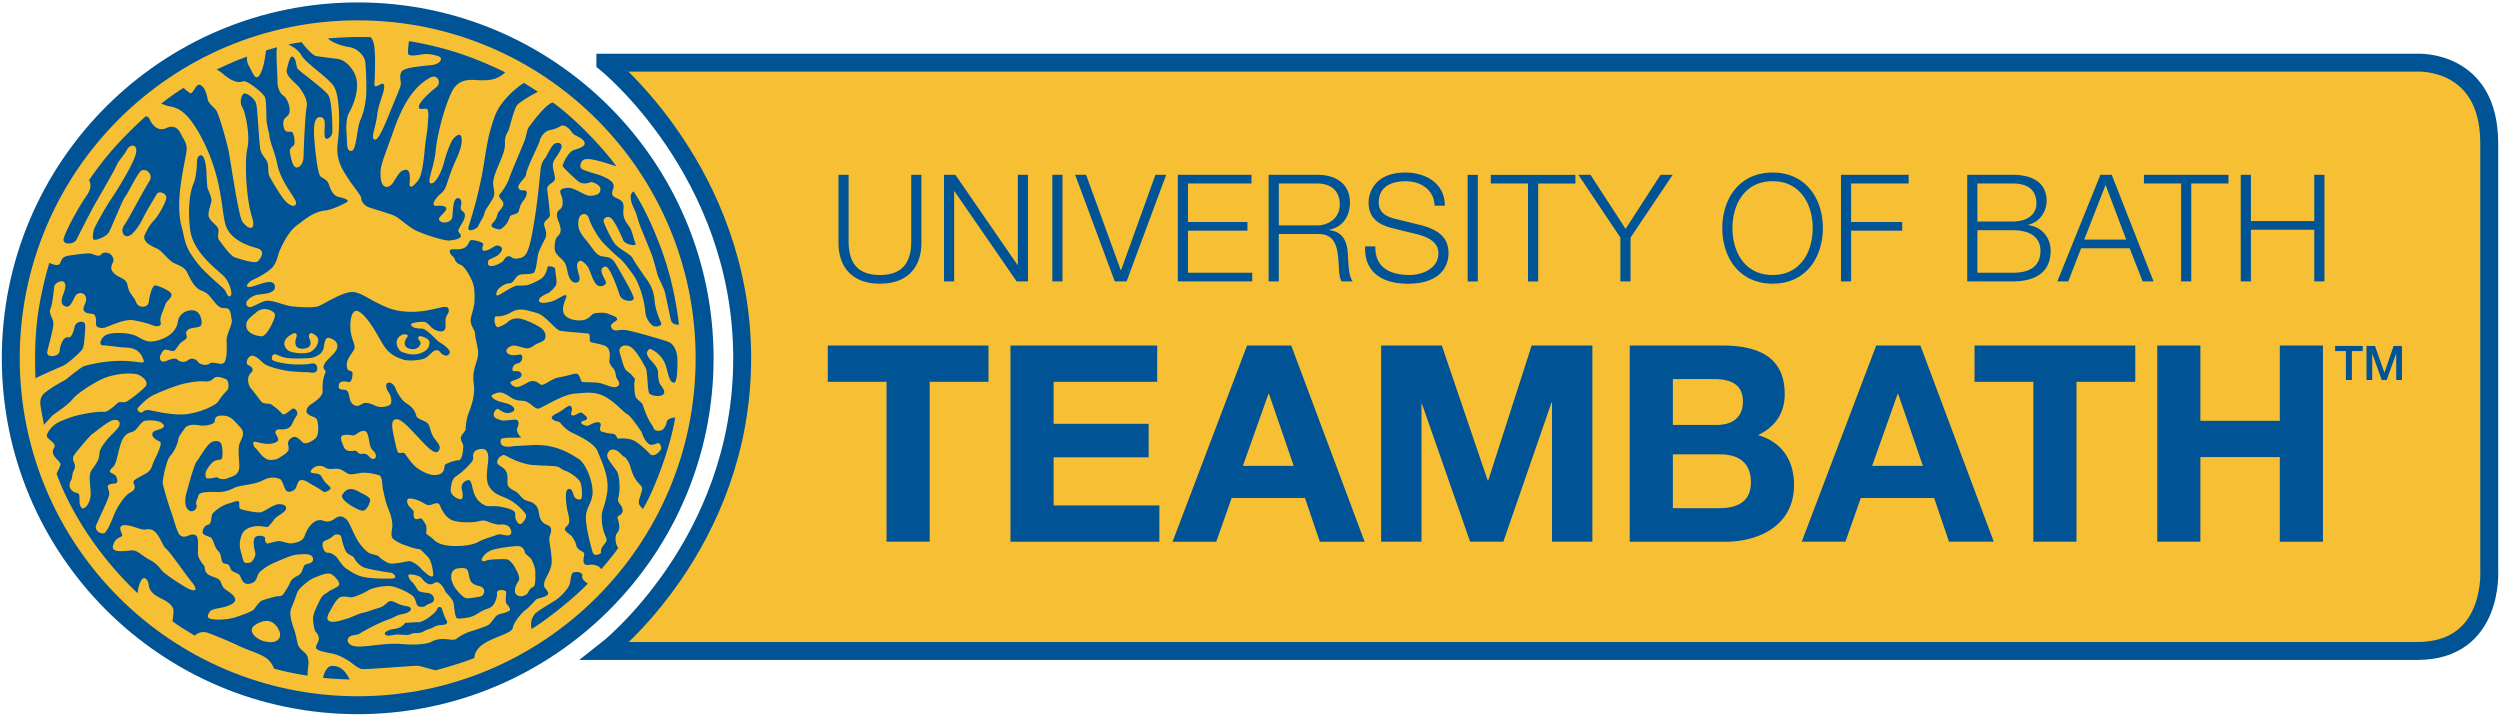
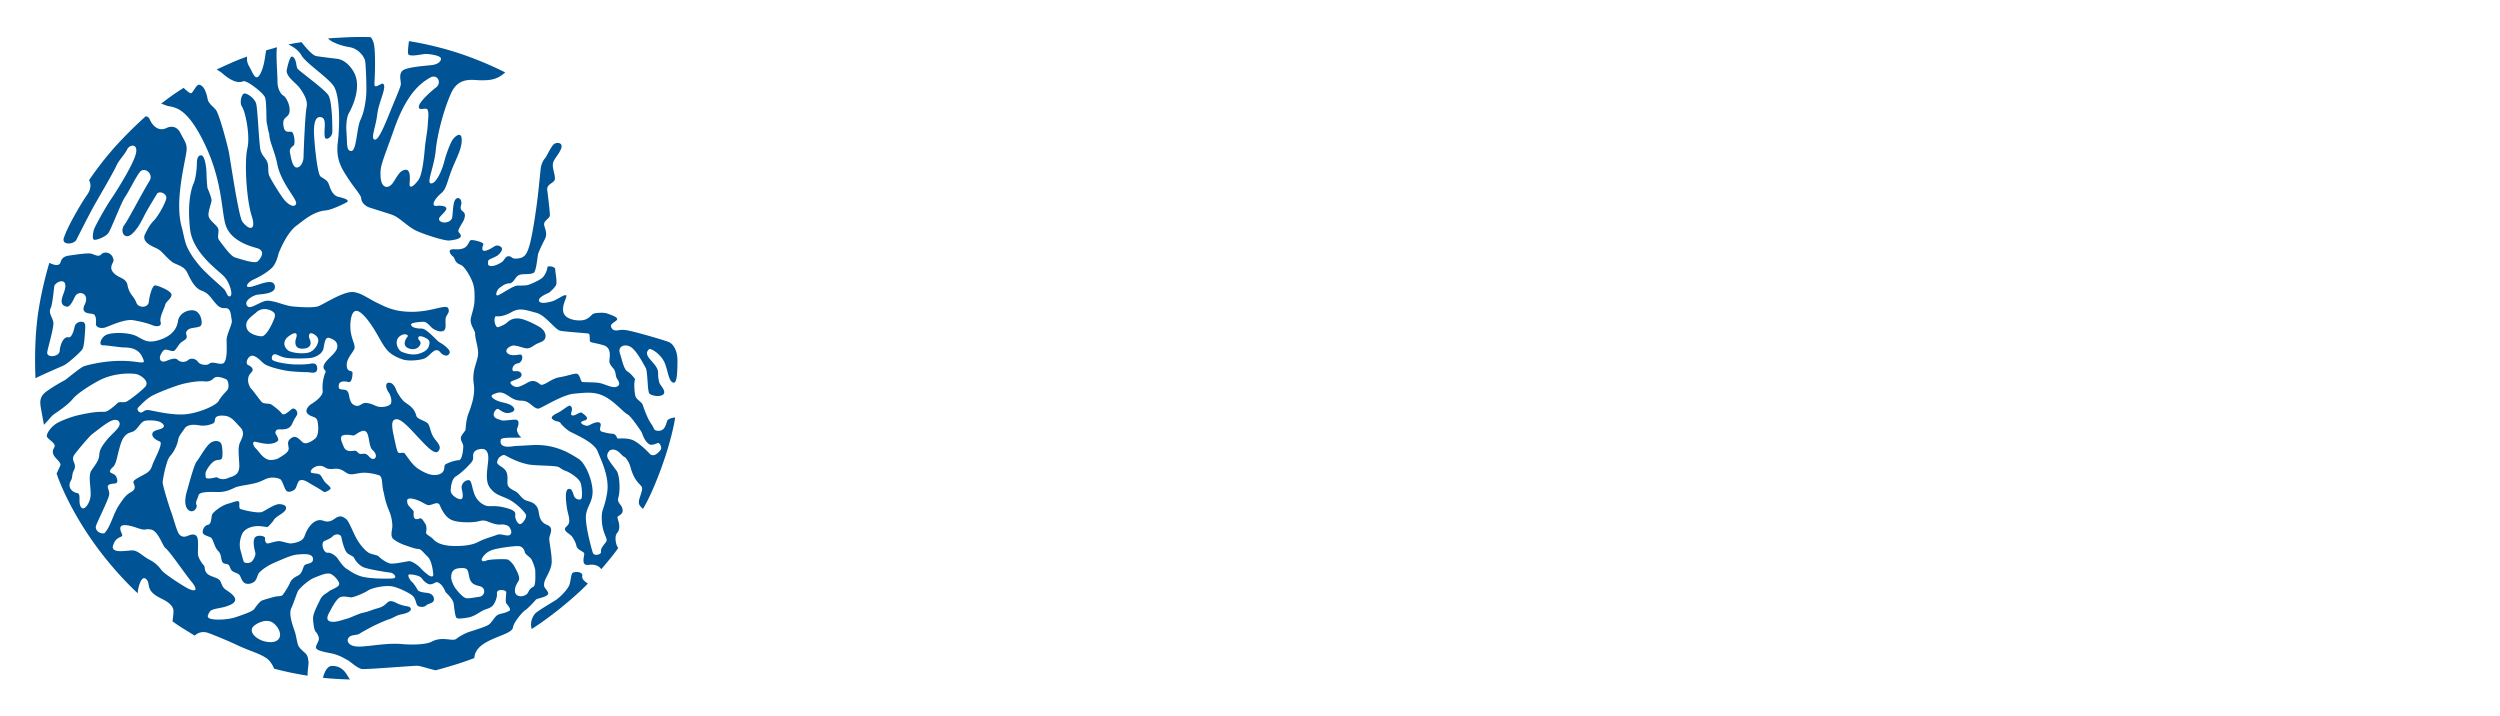
<svg xmlns="http://www.w3.org/2000/svg" width="333.5" height="95.5" viewBox="0 0 667 191">
  <g fill="none" fill-rule="evenodd">
-     <path d="M187.99 95.594c0 51.117-41.44 92.556-92.557 92.556-51.118 0-92.56-41.44-92.56-92.556 0-51.12 41.442-92.558 92.56-92.558s92.557 41.437 92.557 92.558" fill="#F7BF34" />
-     <path d="M187.99 95.594c0 51.117-41.44 92.556-92.557 92.556-51.118 0-92.56-41.44-92.56-92.556 0-51.12 41.442-92.558 92.56-92.558s92.557 41.437 92.557 92.558z" stroke="#005394" stroke-width="4.781" />
-     <path d="M161.514 16.72h483.454s19.156-1.024 19.156 21.507v113.86s1.463 21.59-19.156 21.59H161.514s36.5-28.352 36.5-78.083c0-49.73-36.5-78.874-36.5-78.874" fill="#F7BF34" />
-     <path d="M161.514 16.72h483.454s19.156-1.024 19.156 21.507v113.86s1.463 21.59-19.156 21.59H161.514s36.5-28.352 36.5-78.083c0-49.73-36.5-78.874-36.5-78.874z" stroke="#005394" stroke-width="4.781" />
-     <path d="M223.697 46.634h2.71v17.61c-.038 6.613 3.11 9.123 8.334 9.123 5.27 0 8.42-2.51 8.38-9.124v-17.61h2.71V64.84c0 5.86-3.15 10.84-11.08 10.84-7.89 0-11.04-4.98-11.04-10.838V46.635m28.15 0h3.03l16.585 24.063h.08V46.634h2.714V75.08h-3.03l-16.59-24.064h-.08V75.08h-2.71V46.634m28.9 0h2.71V75.08h-2.71V46.634zm6.1 0h2.91l9.25 25.458h.08l9.17-25.458h2.87L300.57 75.08h-3.15l-10.57-28.446m27.387 0h19.657v2.31H316.95v10.28h15.867v2.31H316.95V72.77h17.144v2.31h-19.857V46.634m26.95 13.506h10.128c3.31 0 6.14-2.072 6.14-5.538 0-3.467-2.072-5.658-6.14-5.658h-10.127V60.14zm-2.71-13.506h13.038c4.705 0 8.652 2.27 8.652 7.41 0 3.586-1.874 6.534-5.542 7.25v.08c3.708.48 4.784 3.03 4.984 6.415.12 1.95.12 5.85 1.31 7.29h-2.99c-.68-1.12-.68-3.23-.76-4.43-.24-3.99-.56-8.41-5.7-8.21h-10.29v12.63h-2.71V46.63zm28.465 19.083c-.12 5.857 4.107 7.65 9.29 7.65 2.99 0 7.537-1.634 7.537-5.777 0-3.227-3.23-4.502-5.87-5.14l-6.34-1.553c-3.35-.837-6.42-2.43-6.42-6.853 0-2.79 1.79-8.008 9.81-8.008 5.62 0 10.56 3.028 10.52 8.845h-2.71c-.16-4.34-3.75-6.53-7.78-6.53-3.707 0-7.136 1.44-7.136 5.66 0 2.67 1.994 3.79 4.306 4.35l6.94 1.715c4.026 1.076 7.375 2.83 7.375 7.49 0 1.953-.796 8.13-10.883 8.13-6.74 0-11.683-3.03-11.364-9.96h2.712m24.64-19.086h2.71v28.44h-2.71V46.64zm6.18 0h22.564v2.31h-9.93v26.13h-2.71V48.95h-9.93v-2.31m34.57 16.733l-11.2-16.733h3.23l9.37 14.42 9.33-14.422h3.23l-11.24 16.733v11.71h-2.715V63.37m40.626 10c7.494 0 10.684-6.295 10.684-12.51 0-6.216-3.19-12.51-10.69-12.51-7.534 0-10.724 6.294-10.724 12.51 0 6.215 3.19 12.51 10.72 12.51zm0-27.33c8.93 0 13.395 7.05 13.395 14.82 0 7.77-4.46 14.82-13.39 14.82-8.97 0-13.437-7.05-13.437-14.82 0-7.77 4.465-14.82 13.436-14.82zm18.22.597h18.06v2.31h-15.35v10.28h13.635v2.31h-13.63V75.08h-2.71V46.634m36.4 26.136h9.33c4.026.04 7.494-1.316 7.494-5.858 0-3.625-2.753-5.498-7.497-5.498h-9.33V72.77zm0-13.666h9.33c4.345 0 6.42-2.152 6.42-4.82 0-3.547-2.195-5.34-6.42-5.34h-9.33v10.16zm-2.71-12.47h12.04c4.783 0 9.13 1.673 9.13 6.972 0 2.988-1.994 5.737-4.944 6.374v.08c3.67.478 6.02 3.227 6.02 6.932 0 2.71-.954 8.088-10.204 8.088h-12.04V46.634zm31.215 17.29h11.203l-5.508-14.58-5.7 14.58zm4.306-17.29h3.03l11.16 28.446h-2.91l-3.47-8.845h-12.95l-3.43 8.845h-2.91l11.485-28.446zm11.608 0h22.567v2.31h-9.93V75.08h-2.71V48.944H572v-2.31m25.834 0h2.71v12.35h16.907v-12.35h2.71V75.08h-2.71V61.295h-16.91V75.08h-2.71V46.634m-361.29 55.23h-15.69v-9.677h42.88v9.676h-15.69v42.662h-11.51v-42.662m33.07-9.676h39.143v9.676H281.1v11.215h25.364v8.943H281.1v12.83h28.222v9.68h-39.73V92.19m62.013 32.107h13.562l-6.598-19.206h-.15l-6.82 19.21zm1.1-32.107h11.802l19.572 52.337h-11.95l-3.96-11.655H328.6l-4.105 11.656H312.84l19.865-52.338zm35.77 0h16.2l12.243 35.99h.146l11.582-35.993h16.2v52.338H414.07v-37.092h-.146l-12.828 37.092h-8.87L379.4 107.8h-.147v36.725H368.48V92.187m77.843 43.395h12.316c4.54 0 8.5-1.466 8.5-6.89 0-5.35-3.37-7.477-8.29-7.477h-12.53v14.367zm0-22.21h11.656c4.03 0 7.03-1.833 7.03-6.232 0-4.984-3.81-6.01-7.92-6.01h-10.77v12.24zm-11.51-21.185h24.63c9.97 0 16.715 3.225 16.715 12.974 0 5.14-2.566 8.73-7.11 10.93 6.377 1.83 9.602 6.75 9.602 13.27 0 10.63-9.016 15.18-18.472 15.18h-25.364V92.19zm64.655 32.107h13.56l-6.597-19.206h-.14l-6.81 19.206zm1.1-32.107h11.8l19.572 52.338h-11.948l-3.958-11.655h-19.572l-4.106 11.655h-11.654l19.865-52.338zm41.93 9.676H526.81v-9.676h42.882v9.676h-15.686v42.662h-11.51v-42.662m33.06-9.676h11.507v20.084h21.185V92.19h11.51v52.338h-11.51V121.95h-21.185v22.576h-11.508v-52.34m47.45.106h7.365v1.376h-2.89v7.72h-1.594v-7.72h-2.88v-1.376m8.4 0h2.243l2.51 7.123h.02l2.44-7.123h2.213v9.097h-1.516v-7.02h-.025l-2.524 7.02h-1.31l-2.52-7.02h-.028v7.02h-1.52v-9.1m-518.72 73.45c1.386-.56 3.7-2.4 3.976-3.23.28-.83 1.114-.648 1.3 0 .183.643.737 2.3 1.106 2.86.374.55.374.92-.18 1.192-.558.27-1.968.07-2.896.62-.92.554-2.08.745-2.82 1.206-.743.46-1.296.502-2.224.502-.924 0-1.555.41-2.016.5-.463.093-2.084-.1-2.826-.1-.75 0-1.88.3-2.53.3-.65 0-1.25-.54-.607-1.002.648-.46 1.283-.654 2.025-.75.74-.086 1.757-.363 2.316-.822.553-.46.83-.834.83-.834s1.85-.09 2.778-.18c.924-.094.37.28 1.76-.278M96 131.32c.82.468 2.653 1.228 2.745 1.962.092.736-.892 2.98-2 2.98-1.11 0-6.248-2.843-5.423-4.246 1.407-2.386 3.313-1.482 4.678-.697m80.976-63.31c3.304 9.37 4.152 18.62 4.152 18.62-.904.05-1.867-.2-2.145-1.3-.34-1.37-1.353-6.72-1.718-7.81-.37-1.1-1.594-3.348-1.864-4.33-.27-1.006-.99-3.728-1.36-4.82-.36-1.097-2.68-6.576-3.23-8.03-.55-1.46-1.03-3.3-1.26-3.83-.35-.81-2.37-4.41-.52-5.43 0 0 3.84 5.24 7.96 16.92zm-20.897-33.2c5.47 5.45 8.37 9.54 8.37 9.54-2.69-.8-6.89-2.32-8.55-1.81-.75.23-1.42 1.62-.87 2.35.55.727 4.9 1.67 5.96 2.224.91.474 2.91 1.26 2.73 2.72-.1.766-.95 1.962.15 2.692 1.1.726 2.74.75 2.48 3.113-.26 2.36.402 3.25 1.462 4.697.92 1.258 1.19 3.387 1.74 4.57.45.966-2.77.334-3.23-.74-.55-1.28-2.22-5.02-3.23-5.932-.868-.783-2.223-.09-2.038.82.18.915 2.07 4.8 3.023 6.02 1.126 1.444 4.12 2.578 4.852 4.04.73 1.46 2.18 3.29 2.73 4.2.55.913 2.706 2.97 2.98 6.8.185 2.55 1.37 5.14 1.74 6.054.365.91-1.69 1.24-2.36.62-1.1-1.02-1.79-2.197-1.88-3.837-.11-1.97-1.28-6.87-3.08-9.448-2.107-3.01-3.15-4.14-4.068-4.87-.916-.73-3.705-3.317-4.633-4.504-1.06-1.357-2.68-4.026-3.23-5.85-.55-1.826-2.446-1.37-2.733.246-.272 1.55-.274 2.9 1.74 5.273 2.02 2.37 2.72 4.192 4.37 4.56 1.65.36 2.563 0 3.85 2.19 1.28 2.19 4.516 7.663 4.7 8.94.18 1.277-3.22.966-3.727-.74-.44-1.495-1.85-5.145-2.4-6.056-.55-.91-.97-2.05-2.07-1.32-1.1.73.414 2.855.744 3.706.413 1.07-1.65 1.84-2.567.74-.92-1.09-1.51-3.34-2.07-4.36-.5-.905-1.72-2.114-2.33-1.823-1.23.59-.44 2.675-.07 4.134.362 1.458-.82 2.116-1.856 1.34-1.466-1.093-1.193-3.83-2.11-5.105-.915-1.28-2.382-2.01-2.565-3.286-.187-1.28.06-3.03.73-3.65 1.28-1.186.73-2.28.55-3.1-.164-.734-.656-1.414-.72-2.43-.093-1.46.9-1.49 1.267-2.22.37-.73.28-1.98.06-2.723-.247-.824-1.05-1.943.415-2.307 1.47-.364 2.064-.12 2.98.247.92.366 3.15 1.685 3.883 1.685.73 0 3.385.06 2.93-2.134-.13-.646-2.014-1.788-2.75-1.42-.73.364-2.165.44-2.99-.188-1.073-.827-4.065-3.737-4.25-4.1-.182-.367 1.374-3.74 2.84-4.287 1.468-.55 3.474-.945 2.92-2.223-.55-1.28-2.696-1.57-3.25-2.48-.546-.91-2.07-2.425-3.17-1.695s-2.362.925-3.095 1.11c-.732.182-2.02 1.276-2.382 2.733-.37 1.46-3.52 7.232-3.666 9.12-.06.75-2.384 2.55-2.017 3.465.365.91 1.1.545 1.83.73.73.18.37 1.64-.55 2.73-.916 1.096-1.02 2.407-1.28 2.92-.444.868-2.066.566-2.333 1.44-.525 1.7-1.442 2.607-2.595 3.296-1.468-.18-2.99-.74-1.856-1.818 1.246-1.187.935-2.22 1.62-3.04.62-.74 1.31-1.52 1.126-2.25-.18-.73-1.65-1.64-.913-2.37.732-.73 2.015-2.736 2.566-4.38.545-1.64 3.48-8.39 4.03-9.85.55-1.457.55-2.92 1.285-3.83.693-.863 3.97-5.556 6.19-6.37 0 0 3.243 2.12 8.62 7.465zm-14.55-11.6c1 .62 1.99 1.28 1.99 1.28s-4.51 2.292-5.6 3.632c-.85 1.047-2.02 6.427-2.42 7.03a4.871 4.871 0 0 0-.79 2.59c0 1.005.175 1.627-.834 4.24-1.008 2.607-1.815 4.014-2.22 6.024-.403 2.004.81 3.21-.2 5.02-1.008 1.804-2.018 2.91-2.22 3.914-.2 1.004-1.186 2.29-1.59 3.294-.4 1.004-3.23 2.01-2.626.203.605-1.81 2.29-7.22 3.5-13.443 1.214-6.226 1.195-9.48 3.41-15.773 1.88-5.34 7.843-9.123 7.843-9.123s.744.48 1.746 1.11" fill="#005394" />
    <path d="M9.94 85.247c.958-7.85 3.228-15.118 3.228-15.118 1.094.53 2.567 1 2.945-.05.267-.75.51-1.66 2.372-1.9 1.323-.18 4.412-.68 5.646-.54.84.09 2.12 1.12 2.9.22.76-.88 2.99-.6 3.26 1.55.09.74-1.71 2.07.5 3.83 1.24.99 2.89 1.06 3.23 2.84.5 2.59 1.62 2.72 2.36 4.69.55 1.463 3.13 1.443 3.32-.21.187-1.66.915-4.53 1.76-4.42.742.09 3.927 1.324 4.257 2.32.33.996-1.47 1.96-1.654 2.885-.19.92-1.58 3.263-1.21 4.555.366 1.29-1.115 1.29-2.04.92-.927-.367-2.18-.82-5.143-1.37-2.56-.48-6.83 1.777-7.84 1.99-1.01.21-2.38-.05-2.24-1.233.105-.847-.012-2.115-.66-2.39-.65-.277-3.616.107-2.335-2.55 1.49-3.09-1.74-3.955-2.61-2.1-1.317 2.804-1.85 2.84-2.676 2.51-1.43-.57-.784-2.22-.306-3.5 1.613-4.324-1.737-3.336-2.483-1.978-.175.7-.452 4.923-1.02 6.05-.705 1.41.778 2.66.747 4.04-.04 1.85-1.605 6.902-1.655 7.784-.084 1.485 3.353 1.196 3.353-.617 0-.84.785-3.793 2.36-3.463.85.18 1.43-1.92 1.612-2.84.185-.92 1.26-1.527 2.238-1.236.827.245.577 1.645.495 2.965-.096 1.56-.25 3.464-.62 4.2-.37.738-3.89 3.898-5.093 4.45-.72.334-6.833 2.927-7.46 3.42 0 0-.47-8.016.477-15.72zm79.61 95.87c-2.338-.147-3.37-.272-3.37-.272.312-1.405 1.1-3.18 2.395-3.18 3.015 0 3.844 2.224 4.783 3.625 0 0-1.47-.03-3.807-.174zm60.35-19.16c-4.676 3.784-8.038 5.862-8.038 5.862-.613-1.95.47-3.74 1.088-4.28.992-.87 5.12-3.25 5.633-3.65 1.74-1.36 3.016-3 3.334-3.85.322-.85.377-2.31.71-3.02.294-.63 2.995-.614 2.724.65-.17.826.67 1.487 1.49 2.02 0 0-2.25 2.467-6.93 6.25zM61.787 16.727c2.023-.902 4.152-1.63 4.152-1.63-.13.824 0 1.71.54 2.62 1.03 1.73 1.71 4.393 3.02 1.88.94-1.802 1.18-4.14 1.49-6.14 0 0 .73-.235 1.34-.397.58-.156 1.56-.465 1.56-.465-.31 2.35.17 7.322.14 9.013-.04 2.098.903 3.547 1.577 3.906.67.358 1.767 2.32 1.665 4.066-.126 2.1-2.08 1.237-1.63 4.078.303 1.907 1.315 1.405 2.12 1.505.724.09 1.072 3.203.606 3.616-.545.47-1.21.9-1.01 1.9.203 1 .606 4.01 1.817 4.01 1.21 0 1.816-1.81 1.816-2.81s.406-11.45.81-13.26c.404-1.806-.808-3.713-1.816-5.12-1.01-1.405-3.86-3.125-3.46-4.932.402-1.805.91-3.72 1.49-3.46 1.116.496.96 2.614 1.365 3.214.404.603 6.83 5.17 8.17 6.99 1.11 1.504 1.146 8.735 1.11 9.94-.036 1.396-1.794 2.4-1.996 1.295-.38-2.067.78-5.17-1.234-5.317-1.41-.1-1.814 2.01-1.612 5.222.2 3.21.91 10.042 1.714 10.643.807.6 1.82.902 2.22 2.11.405 1.203 1.028 2.96 2.524 3.312 1.72.4 3.23.902 2.12 1.504-1.742.946-4.24 2-5.45 2.11-3.43.3-6 2.74-7.69 3.95-2.234 1.606-3.85 4.944-4.84 7.29-.174.415-.575 2.9-1.99 4.204-1.67 1.54-3.896 2.594-4.963 3.085-1.313.604-2.515 2.255-.497 1.85 2.02-.402 5.952-2.51 6.36-.202.36 2.1-3.33 2.11-4.648 2.314-1.26.192-3.935 1.806-2.623 3.11.93.924 3.59-1.598 5.45-1.506 2.02.1 4.543 1.306 6.36 1.506 1.82.2 5.494.45 6.963 0 1.312-.4 6.66-4.02 9.385-3.818 2.026.15 4.233 1.844 6.053 2.71 2.32 1.105 4.79 2.66 10.038 2.56 5.286-.1 8.815-2.17 9.32-.863.486 1.26-.643 1.54-.746 2.844-.097 1.264.235 2.36-.372 2.964-.77.765-2.745-.14-3.35-.74-.608-.604-1.36-1.54-2.165-1.54-.804 0-3.53.202-3.33.804.2.602 1.01 1.003 2.83 1.003 1.415 0 4.036 3.317 4.845 3.72.808.4 3.03 2.01 2.62 2.81-.4.807-.903.807-1.61.505-.93-.393-1.057-1.442-2.067-1.24-1.006.2-1.97 1.844-3.18 2.25-1.413.47-4.195.69-5.65.2-1.89-.636-3.34-1.475-4.34-2.713-1.196-1.466-2.12-3.516-3.536-5.725-1.41-2.21-3.426-4.72-4.636-4.52-1.21.202-1.617 2.813-1.414 5.122.215 2.474 1.412 4.017 1.01 5.025-.405 1-1.95 2.46-2.02 4.114-.1 2.408 1.54 1.337 1.54 2.34 0 1.005-.27 2.59-1.077 2.388-.81-.2-2.406-.464-2.586.794-.205 1.4.626 1.08 1.714 1.302 1.034.21.996 1.743 1.2 2.344.202.604.377 1.354 1.287 1.754 1.51.67 1.758-.863 3.348-.6 1.526.257 1.76.61 2.73.91 1.31.4 3.155-.06 3.56-.66.404-.604.083-2.246-.52-3.05-.608-.8-1.098-2.444-.1-2.61 1.21-.2 1.906 1.35 2.11 1.954.203.6.994 1.85 1.74 2.714.656.76 1.402.96 2.303 1.857.91.9 1.11 1.603 1.31 2.308.28.964 2.526 1.304 3.13 2.107.607.803.607 2.41 1.617 3.816 1.01 1.4 2.12 2.31 1.11 3.51-1.01 1.208-3.736-2.005-5.65-4.013-1.676-1.754-4.04-4.52-5.45-4.52-1.415 0-1.415 1.51-.81 4.317.606 2.816.907 4.423 1.313 4.624.4.196 1.092-.12 1.496.08.406.2 1.834 2.93 3.65 4.134 1.817 1.206 3.848 2.15 5.666 1.548 1.82-.607 1.2-2.15 1.6-2.556.406-.402 2.627-1.207 3.633-1.207 1.01 0 1.225-3.177 1.225-3.778 0-.605-.82-1.546-.62-2.35.2-.804 1.24-1.7 1.24-2.1 0-.4.16-2.7.75-4.2.705-1.81 1.847-4.945 1.443-7.75-.23-1.6-.2-3.11.407-5.12.61-2.01.926-2.838.61-4.618-.35-1.91-.678-2.864-.678-3.888 0-.91-1.41-2.227-1.16-3.958.113-.795.93-3.038.992-4.615.126-3.21-.16-4.34-.743-5.683-.826-1.894-2.172-3.785-2.856-4.036-1.92-.703-1.41-1.727-2.22-2.33-.518-.38-1.317-1.605-.307-1.805 1.01-.2 1.716.2 3.13-.3 1.52-.54 1.41-2.21 2.218-2.21.81 0 3.387.594 3.14 1.21-.31.77-.9 2.677 2.11.99.88-.493 1.415-1.094 2.42-.49 1.01.602.106 1.606-.5 2.21-.606.6-2.72 1.203-2.72 1.607 0 .4-.408 1.406.803 1.406 1.21 0 2.723-.908 3.13-1.31.402-.4.68-1.305 1.51-1.305 1.01 0 .606.8 2.423.6 1.815-.2 2.52-1.003 3.327-4.215.81-3.213 1.706-9.472 2.106-13.09.41-3.614.63-6.29.75-7 .17-.99.68-2.004 1.085-2.404.405-.405 1.618-3.217 2.424-3.818.807-.606 2.62-.405 1.817 1.4-.81 1.81-2.02 2.673-2.14 4.02-.11 1.216.726 3.01.525 4.016-.2 1.004-2.22 1.205-2.017 2.81.2 1.61.706 5.726.706 6.73 0 1.006-1.892 1.407-1.49 2.814.407 1.403.784 2.31.177 3.515-.606 1.205-1.63 3.26-1.833 4.063-.2.802-.478 4.692-1.24 5.024-1.324.58-3.23 0-4.193.755-.79.62-1.21 2.01-2.22 2.01-1.006 0-1.814.6-2.62 1.203-.81.6-1.413 2.51-.202 1.91 1.21-.606 3.94-2.51 4.948-2.51 1.01 0 2.32 0 2.93-.2.605-.206 2.62-1.01 3.63-1.81 1.007-.805 1.458-2.518 1.458-2.92 0-.4 2.074-.228 2.074.575 0 .805.604 3.448.2 4.25-.4.807-1.86 2.01-1.86 2.01s-2.883 1.104-2.68 2.108c.2 1.006 2.522.504 3.733.103 1.21-.4 3.13-1.906 3.53-1.505.405.4-1.312 2.61-.704 4.618.603 2.01 4.44 2.41 5.85 1.81 1.413-.6 1.585-1.364 2.193-1.565.602-.2 2.714-.4 3.723 0 1.01.4 2.56.862 2.56 1.464 0 .61-2.018 1.11-1.615 2.11.41 1.01 1.11 1.01 2.327.808 1.21-.2 2.62.2 4.238.603 1.615.4 6.653 1.815 8.723 2.555 1.156.417 2.4 2.136 2.4 4.95 0 2.81-.103 5.884-.91 5.927-1.49.083-1.63-3.587-2.64-5.596-1.087-2.164-3.63-3.715-4.04-3.315-.4.403-1.108 1.106.306 2.714 1.413 1.604 2.12 2.41 2.12 3.613 0 1.202.166 2.132.367 2.663.25.66 1.46 1.78 1.25 2.65-.295 1.22-3.09.934-3.897.23-.627-.544-.44-5.946-1.047-6.95-.607-1.004-2.52-4.82-4.14-5.624-1.612-.806-3.33 0-2.72 1.806.602 1.808 1.007 4.218 2.014 4.82 1.01.6 2 1.998 2 1.998l-.183 1.21s0 2.81.406 3.614c.407.806 1.616 1.407 1.82 2.01.2.604 1.21 3.616 2.218 5.02 1.01 1.408.625 1.985 2.037 1.985 1.416 0 1.84-1.12 2.247-2.523.18-.636 1.162-.92 2.183-1.046 0 0-.66 5.05-3.56 13.11-2.865 7.95-5.04 11.306-5.04 11.306-.633-.727-1.248-.975-1.05-2.25.126-.823 1.063-2.872.784-3.52-.274-.643-.743-.723-1.67-2.11-.925-1.38-1.296-3.035-1.573-3.865-.276-.826-1.11-2.025-1.39-2.117-.276-.092-.462-.275-.923-.738-.46-.464-1.574-1.75-3.052-1.013-.28.366-.912.985-.555 1.933.28.74 1.666 2.49 2.41 3.505.74 1.01 1.09 5.043.432 7.26-.39 1.306 1.023 1.74 1.16 3.103.15 1.47-1.367 1.52-1.367 2.073 0 .555 1.17 2.73-.122 4.2-.76.865-.3 3.31.33 3.937 0 0-.51.823-2.12 2.8-1.64 2.015-2.415 2.88-2.415 2.88-.526-.824-1.684-1.41-3.33-1.16-2.247.34-1.12-2.38-1.21-3.01-.09-.634-1.94-.873-2.12-2.21-.06-.457-.67-1.78-1.21-2.41-.547-.63-1.82-1.19-1.82-1.91 0-.635.93-.815 1.113-1.805.18-.994-.327-2.427-.51-3.415-.18-.99-.79-4.97.2-5.42 1-.453 1.257.814 1.616 1.806.365.99 1.84 1.232 2.02.603.183-.634.164-2.48-.2-3.92-.363-1.443-3.172-3.09-3.986-3.36-.816-.274-.996-.45-1.81-.99-.817-.54-6.272-.35-8.297-.774-2.49-.528-4.504-1.55-5.5-2.09-.997-.54-.96-.64-2.23.262-1.086 1.8-.28 1.726 1.17 2.865 1.46 1.15 1 2.885 1.09 4.15.09 1.26 1.734 1.7 2.46 2.24.725.54 1.323 1.635 2.23 2.086.906.45 1.87.35 2.87 1.43.995 1.083.614 2.48 1.32 3.786.92 1.693 2.36 1.17 2.714 2.44.21.748-.36 1.8-.45 2.525-.09.72.65 3.87.65 6.215 0 2.343-1.827 4.425-2.01 5.778-.183 1.352.362 1.172.997 2.43.635 1.266-2.845 1.54-3.21 1.992-.36.45-2.29 2.48-2.75 2.74-.87.492-3.23 3.4-3.36 4.636-.234 2.394-10.04 2.89-10.31 8.194 0 0-1.92.763-5.022 1.734-3.01.94-5.31 1.53-5.31 1.53-2.03-.444-4.06-1.2-4.935-1.2-1.54 0-13.167.986-14.657.863-1.184-.1-3.09-1.932-3.745-2.29-1.44-.776-2.453-1.5-4.81-1.952-2.354-.45-3.565-.815-3.747-1.354-.18-.536.532-1.452.715-2.175.18-.724-.362-1.714-.814-2.165-.45-.443-.706-2.76-.706-3.59 0-1.302 1.156-3.444 1.864-4.92.71-1.47 1.548-1.577 2.274-2.21.724-.63 3.076-1.21 2.825-2.205-.18-.72-.997-1.75-1.99-2.38-1.087-.686-2.97.236-4.6.866-1.63.63-4.107 2.896-4.47 3.71-.362.81-1.04 2.95-1.7 4.395-.654 1.437 0 3.65.918 6.26.28.8.51 2.245.784 3.325.27 1.082 1.36 1.803 2.08 2.525.727.72.71 1.73.807 2.363.06.428-.28 2.147-.25 3.57 0 0-2.365-.356-4.91-.9-2.544-.546-4.04-.976-4.04-.976-.38-1.053-1.18-2.193-1.946-2.73-2.02-1.405-4.367-1.893-7.7-3.46-3.332-1.564-7.024-3.013-7.85-3.31-1.783-.647-3.03.096-3.68.69l-3.107-1.914c-1.6-.983-2.82-1.91-2.82-1.91.127-.837.25-1.815.27-2.65.05-1.904-2.49-3.025-3.678-3.63-4.1-2.106-2.18-3.84-3.727-5.07-1.196-.95-2.13 2.496-2.13 3.88 0 0-7.283-6.494-13.73-16.38-5.86-8.99-7.92-15.568-7.92-15.568.297-.547.587-1.28.93-1.96.745-1.485-3.105-2.475-1.56-4.987.74-1.2-2.027-2.23-1.985-3.09.04-.87 1.12-2.31 2.36-3.174 1.24-.863 4.47-2.02 6.21-2.39.95-.2 4.224-.99 6.83-.86.818.034 2.69-1.567 3.38-2.26.69-.7 1.69.033 2.674-.565.982-.596 3.35-2.385 4.725-3.773 1.38-1.39-.827-2.96-1.91-3.36-1.084-.396-5.682-.588-9.722 1.3-1.414.663-6.01 3.29-7.592 5.194-1.735 2.1-5.13 4.037-5.586 4.57-.454.54-2.11 2.35-2.11 2.35-.132-.49-.66-3.5-.74-3.955-.335-1.786-.64-3.4 1.24-4.82 1.88-1.413 4.57-2.882 4.97-3.08.553-.276 4.265-3.526 5.34-3.826 2.96-.83 8.197-1.854 13.543-1.13 2.586.35 2.64.356 1.76-1.474-.77-1.6-2.46-2.34-4.5-2.34-1.42 0-4.59-.58-5.92-.58-1.32 0-.41-2.306 1.09-2.87 1.71-.64 6.015-.602 8.05.504 2.038 1.103 2.876 1.747 5.377 1.1 1.97-.51 5.062-1.844 5.525-5.16.362-2.613 3.835-3.576 5.13-2.47 1.296 1.103 1.375 3.18.993 3.624-.5.573-1.83.47-2.9.82-.556.186-1.28.83-.995 1.567.48 1.228-.54 1.45-1.325 2.06-.777.6-1.47 2.154-2 2.328-.556.185-1.55-.355-2.218-.355-.834 0-1.486 1.83-1.486 1.83s-.36 2.096 1.99 1.08c.813-.35 2.138-.76 2.635-.266.71.708 1.988.93 2.98.083.58-.497 1.907-.414 2.567.575.49.734 2.32 1.075 3.066.414.777-.687 2.735.412 3.615-.044 1.254-.644.928-4.79.928-6.264 0-1.475 1.56-4.235 1.39-5.16-.28-1.472-.187-3.407-1.76-3.317-1.295.08-1.877-.366-3.333-2.21-1.02-1.29-1.476-1.89-3.054-2.487-1.945-.735-3.056-3.41-3.797-4.88-.74-1.476-2.313-1.86-3.425-2.417-1.11-.55-2.2-1.86-3.31-2.962-1.11-1.108-1.84-1.04-3.31-1.98-1.16-.74-1.714-1.695-1.16-2.8.56-1.104 1.194-2.474 2.305-3.58 1.11-1.105 2.957-4.338 3.33-5.813.37-1.473-1.904-2.276-2.46-1.356-.555.92-1.93 3.16-2.857 4.82-.926 1.66-1.75 3.84-3.603 5.684-2.11 2.1-3.566-.46-2.236-2.226 1.14-1.51 3.97-7.166 6.706-11.74 1.186-1.983-1.37-3.76-2.482-2.47-1.11 1.288-3.14 5.506-4.064 6.797-.926 1.29-3.64 8.41-4.38 9.516-.74 1.11-3.296 2.04-3.853 1.857-.556-.187-.308-1.55-.12-2.47.18-.923 3.54-6.79 4.592-8.28 1.11-1.57 5.642-8.73 6.58-11.865.926-3.083-1.495-2.956-2.234-1.483-.74 1.477-2.22 2.877-2.857 4.327-.65 1.474-4.11 7.43-5.59 10.01-1.48 2.58-4.67 8.92-5.093 9.762-.646 1.29-4.035 1.54-3.352-.497 1.12-3.347 4.875-9.617 6.21-11.49 1.18-1.658 1.003-3.16.51-3.886 0 0 2.97-4.515 7.103-9.1 3.91-4.33 8.007-7.95 8.007-7.95.41.02.795.2 1.023.71.98 2.193 2.65 3.295 4.47 2.43 1.6-.76 3-.29 3.81 1.36.93 1.893 1.81 2.775 1.61 4.602-.37 3.315-3.24 13.356-1.3 20.45.988 3.58.56 5.16 4.54 10.04 2.106 2.58 6.39 5.99 6.94 6.723.56.738.74 2.027 1.487 1.658.74-.37-.09-3.5-1.576-5.16-1.48-1.654-8.42-6.26-9.16-12.71-.74-6.446.184-10.5.925-12.16.74-1.655.9-4.78.9-5.7 0 0-.013-2.067 1.24-1.814.96.196 1.327 3.655 1.327 4.944 0 1.29.23 3.68.23 3.68s1.11 2.58 1.11 3.317c0 .74-1.11 3.317-.74 4.42.37 1.11 1.85 2.03 2.405 2.95.556.92-.37 2.396.37 3.317.744.92 2.963 4.24 4.26 4.605 1.296.37 5.282 1.765 6.022 1.027.74-.736 2.403-2.844-.374-3.582-2.78-.734-7.13-2.416-8.24-6.284-1.116-3.86-.8-11.87-5.8-22.003-5-10.135-8.256-9.055-9.99-9.72-.56-.212-1.007-.37-1.35-.49 0 0 1.72-1.332 3.08-2.282a82.667 82.667 0 0 1 2.916-1.925c.84.802 1.7 1.53 1.99 1.436.6-.2 1.4-2.43 2.19-2.27 1.53.29 2.07 2.992 2.273 4 .2 1 1.623 2.002 2.165 2.72.91 1.205 3.027 9.14 3.43 11.15.404 2.01 2.607 17.31 3.634 18.675 1.817 2.41 3.737 2.38 2.524-1.404C65.682 53.03 65.19 43 66 39.586c.81-3.416-.56-9.793-1.367-11-.807-1.203-.233-3.18.37-3.583.608-.4 2.95 1.117 3.356 2.72.4 1.61.76 10.88 1.152 12.36.407 1.506 1.458 2.153 1.825 3.213.453 1.308-.004 2.61.6 3.817.607 1.203 3.06 5.28 4.12 6.44 1.243 1.36 2.61 1.853 2.946.79.36-1.14-4.036-5.424-5.046-10.645-.64-3.326-2.12-5.925-2.12-8.035-.44-1.14-.402-2.045-.623-2.665-.266-.76.03-5.967-.577-7.17-.606-1.206-4.864-4.517-5.738-4.145-2.12.906-4.744-1.41-5.773-2.28-.234-.2-.747-.52-1.328-.862 0 0 2.116-.976 4.002-1.816zM78.74 11.52c.77-.14 1.727-.265 1.727-.265s2.624 3.515 3.935 3.714c1.798.27 4.09.55 5.488.71 2.498.29 4.36 2.87 4.946 4.52 1.614 4.51-1.898 10.24-1.898 10.24s-.743 1.7-.498 4.82c.243 3.06-.126 5.02 1.287 5.02 1.412 0 1.412-6.03 2.42-8.24 1.01-2.21 1.278-4.22 1.506-6.06.25-1.978-.043-8.758-.248-9.76-.2-1.007-1.66-3.265-4.284-3.666-1.89-.29-4.62-1.206-5.61-2.297 0 0 2.12-.18 5.4-.32 3.35-.138 6-.024 6-.024.397.49.71 1.13.87 1.98.494 2.715.2 9.22.12 10.376-.12 1.852 1.83-.337 2.36.123.995.87-1.21 4.746-1.612 8.16-.405 3.413-1.865 6.503-.655 6.702 1.214.202 3.23-5.42 5.25-10.24 2.017-4.82 1.683-4.34 1.683-4.944 0-.6-.59-2.533.625-3.336 1.21-.805 5.217-1.113 7.578-1.36 1.73-.18 2.706-1.08 2.484-1.855-.223-.77-3.436-1.19-4.223-1.11-1.24.12-3.8.74-4.42.12-.246-.25-.064-2.03.14-3.554 0 0 5.975.846 13.01 3.123s12.7 5.24 12.7 5.24a2.4 2.4 0 0 0-.368.26c-2.094 1.824-4.188 1.824-6.157 1.824-2.094 0-5.89-1.046-7.905 3.37-2.02 4.42-3.734 11.148-4.14 15.366-.403 4.22-2.387 8.41-1.413 8.738 1.272.43 2.977-2.96 3.7-5.82.513-2.047 1.482-4.484 2.03-5.483.602-1.1 2.62-2.87 2.62-.258 0 2.61-1.54 5-2.754 8.21-1.21 3.213-1.365 4.856-2.666 5.963-2.12 1.806-2.814 3.616-1.213 3.416 1.244-.16 3.11.09 2.36 1.2-.903 1.35-2.36 2.012-1.55 2.814.807.807 3.056.44 3.29-.96.23-1.4.14-4.06.95-4.86.804-.803 1.804.255 1.41 1.605-.624 2.144 1.614 1.155.866 3.626-.29.96-1.775 2.8-1.574 3.406.205.604 2.324 1.91-2.42 2.41-1.405.15-7.6-1.907-9.29-2.845-2.236-1.24-4.092-3.315-5.84-3.956-1.92-.7-5.87-1.85-6.457-2.1-1.178-.496-1.925-1.54-1.925-2.344 0-.805-2.02-3.01-3.43-5.22-1.414-2.21-3.433-4.82-2.83-9.64s.606-12.857-1.21-15.268c-1.816-2.407-7.37-6.023-8.48-8.03-.69-1.25-2.106-2.28-3.515-2.876 0 0 1.253-.273 1.852-.382zm26.447 22.83c-3.43 9.64-3.832 9.94-3.632 12.953.203 3.013 2.12 3.214 3.33 1.407 1.213-1.807 1.763-3.254 3.33-3.413 1.07-.11 1.275 1.495 1.07 3.505-.2 2.007 1.354.61 2.363-.795 1.007-1.407 1.484-5.896 1.685-8.305.203-2.41.654-4.27.78-6.246.124-1.98.51-4.45-.497-4.45-1.01 0-1.863.372-1.863-.494 0-1.348 3.44-4.307 4.596-5.19 1.61-1.235.37-3.74-1.62-2.595-2.36 1.36-6.12 3.984-9.55 13.622zm-67.21 75.61c.71-.444.95-.68 2.018-.502 1.065.176 6.447 1.535 10.092 1.004 3.644-.532 7.655-2.366 8.275-3.514.622-1.152 1.774-2.283 2.307-2.9.53-.618.32-2.625-.39-2.89-.71-.265-2.41-1.075-3.3-.192-.89.884-1.74.86-2.72.77-.978-.09-3.17.12-5.5.696-1.856.46-6.66 2.307-8.276 3.21-1.59.89-3.1 2.58-3.634 3.11-.533.532.4 1.65 1.11 1.208zm-17.174 21.646c.87.46-.094 2.88.967 3.873.774.72 2.1-1.12 2.36-2.85.322-2.15-.775-5.6.292-7.17 1.064-1.57 1.98-2.54 2.077-4.2.09-1.66 1.3-2.94 2.07-3.96.77-1.01 2.86-2.697 3.25-3.71.38-1.012-.33-1.85-1.69-1.48-1.36.367-4.03 2.59-5.57 3.746-.78.587-4.46 4.99-4.83 5.643-.91 1.604 1.05 2.15-.1 4.16-.428.745-.27 1.83-.665 2.47-1.065 1.75.08 3.185 1.823 3.46zm7.053 10.668c1.666-1.75 2.318-5.05 3.8-7.35 1.482-2.304 2.222-3.042 3.24-3.595 1.02-.56 1.296-1.2.832-2.22-.353-.77 0-1.01 1.666-1.94 1.666-.92 2.698-1.23 3.252-3.077.372-1.226 3.053-5.887 1.99-6.3-1.066-.417-2.174-1.18-1.99-2.1.186-.924 1.748-.96 2.582-1.42.832-.46.555-1.014-.278-1.565-.834-.554-3.057-.646-4.166-.46-1.11.184-1.667 1.57-2.686 2.49-1.018.92-1.796.262-3.055 1.93-1.11 1.475-1.666 5.44-2.22 6.817-.556 1.38-.835 1.01-1.39 1.932-.555.92 1.11.74 1.573 1.75.464 1.014.466 1.79-.463 1.844-3.06.195-1.22 1.437-1.405 2.915-.167 1.33-3.067 7.01-3.52 8.36-.37 1.103.94 2.254 2.237 1.98zm2.235 3.46c-.27 2.03 3.74 1.112 5.22 1.112 1.48 0 2.69 1.5 4.45 2.42 1.76.922 2.5 1.752 3.34 2.858.836 1.103 6.23 4.535 7.22 4.97 2.5 1.108 2.13-.275.746-1.933-1.68-2-5.723-8.01-6.925-8.93-.78-.59-1.906-4.57-3.85-4.94-1.944-.36-.994.5-3.85-.49-2.86-.98-4.31-.92-4.35.13-.04 1.155 1.055 1.9.18 2.27-1.05.45-1.704.89-2.17 2.55zm39.87 14.458c.73-.27 2.36-.742 3.58-1.033.56-.14 1.53 0 1.89-.45.37-.46 1.56-2.26 1.92-3.17s1.09-1.45 2.18-1.99 1.22-1.96 1.63-2.62c.48-.76 2.48-.304 2.35-1.874-.14-1.57-2.83-1.2-4.1-1.11-1.27.09-2.856.74-4.595 1.485-1.435.61-2.604 1.096-3.603 1.727-.995.634-2.085 1.47-2.356 2.1-.274.63-.39 1.466-1.117 2.007-.724.54-2.085.81-2.81 0-.726-.81-.69-1.808-1.414-2.17-.726-.364-1.57-.58-1.85-1.08-.397-.71-.386-1.226-.91-1.447-.588-.24-1.26-.033-1.54-.9-.338-1.02-.17-1.86-1.04-2.71-1.02-1-1.26-3.22-1.987-3.58-.728-.364-2.113-.637-2.113-1.36 0-.83.51-1.828 1.42-2.006.998-.2.818-1.987 1.09-2.706.273-.72 2.54-2.44 4.173-2.89 1.635-.454 2.45-.903 2.905-.633.453.275-.09 1.717.453 1.99.545.27 4.717 1.26 5.807.813 1.086-.455 3.355-2.17 4.716-2.08 1.36.094 2 .63 1.544 1.536-.453.9-2.54 1.713-3.082 2.62-.544.9-1.723 1.98-1.723 1.98s-1-.18-2.087-.27c-1.09-.09-3.99.18-4.81 2.35-.814 2.164-.45 3.61-.27 4.24.18.63.635 2.44.817 2.89.18.45 1.45.45 1.993.09.544-.364 1.276-1.767 1.096-2.487-.183-.72-.996-3.705.247-4.325.896-.447 2.45-.05 2.36.493-.09.54.145 1.54.87 1.36.726-.18 2.13-.616 2.858-.616.724 0 2.58.695 3.227.617 3.144-.38 3.41-1.495 3.73-2.347.87-2.35 2.76-4.48 4.842-3.71 1.984.734 2.91-.63 3.82-.993.904-.36 1.45-.09 2.264.544.817.63 1.905 3.696 2.904 5.415.996 1.714 2.364 3.155 3.18 3.61.815.445 2.334.58 2.606.94.27.36 1.883 1.602 2.972 1.874 1.084.27 4.7-.608 5.247-.608.542 0 2.11.904 2.924 1.81.816.9.99.97 1.714 1.603.73.63 1.806 1.092 1.714.1-.09-.99-.424-3.73-1.51-4.72-1.09-.993-1.694-2.046-2.51-2.046-.816 0-2.71-.73-3.142-.87-1.575-.49-2.95-1.3-3.534-1.805-.805-.705-.285-2.46-.235-3.15.08-1.096-.244-2.89-.787-4.187-1.24-2.96-1.24-4.08-1.6-5.414-.427-1.604-.134-3.86-1.13-4.22-.996-.36-3.35-.868-4.96-.62-1.81.274-2.57.575-3.48.122-.906-.453-1.66-1.414-3.475-1.237-1.817.18-2.1-.13-2.734-.49-.636-.36-1.58-.45-2.485 0-.91.45-1.57 1.426-.752 1.606.817.18 1.813.09 2.267.63.454.544.726 1.356 1.36 1.987.637.637 1.546 1.27 1.27 1.63-.27.36-1.45.995-1.72.813-.273-.18-1.766-1.17-2.946-1.8s-2.333-1.67-3.452-1.3c-.73.245-.852 2.05-1.49 2.5-.63.45-1.642.85-2.18.245-.55-.616-1.032-2.815-1.67-3.09-.632-.27-2.28-.778-4.1.126-1.81.9-2.92 1.06-3.72 1.235-1.12.247-2.484.372-3.727.74-.984.294-2.36 1.36-4.845 1.36-1.732 0-5.066-.22-5.34.865-.27 1.084-.912 1.743-.55 2.555.36.81-.91 2.44-2.18 1.356s-.723-3.79-.45-4.692c.27-.905 1.958-7.425 2.684-8.237.727-.81 2.48-4.224 3.85-5.067.97-.596 2.36-.51 2.72.394s.455 3.52.09 3.97c-.362.45-1.086.09-1.995.63-.91.54-2.4 2.596-2.31 3.41.09.81-.235 1.286 1.127 1.194 1.36-.09 1.74-.48 2.1-.21.36.277 1.55.67 2.73.128s3.24-.55 3.057-3.707c-.18-3.16-.36-4.512.184-5.775.542-1.267 1.45-2.62.09-4.064-1.364-1.443-2.35-2.914-4.16-3.093-3.42-.34-2.26 1.44-2.897 1.896-.64.45-2.31.933-3.85.66-1.545-.27-3.24-.26-3.976.864-.89 1.365-1.54 1.933-1.722 3.107-.18 1.173-1.09 3.067-1.907 3.97-.816.906-.92 1.58-1.34 2.93-.4 1.296-.777 3.48-.867 4.2-.09.727 1.665 6.41 2.3 8.125.636 1.715 1.544 5.416 2.267 6.05.726.63 1.452.54 2.27.18.815-.36 1.904-.54 2.36.36.45.903.12 4.07.24 4.813.15.887 1.03 2.227 1.48 2.68.454.45.18.99.545 1.713.367.723.91.994 1.818 1.35.907.363 1.815.547 2.177 1.36.362.812.45 1.532 1.54 2.255 1.09.724 2.356 1.624 2.356 2.528 0 .904-1.18 1.447-2.63 1.896-1.45.453-3.72.55-4.17 1.355-.454.814-.97 1.507.21 1.87 1.18.36 4.483.32 6.66-.4 2.178-.72 4.597-1.59 5.015-2.19.4-.578 1.413-2.035 2.14-2.307zm2.36 5.686c-1.92-.824-4.66.85-5.02 1.648-.62 1.36 1 2.842 2.86 3.46 1.46.484 3.607.616 4.35-.74.82-1.49-.85-3.8-2.18-4.368zm58.91-4.102c-.73.637-1.34.588-2.44 1.135s-2.28 1.61-4.12 1.88c-.89.14-2.36.38-2.82.1-.46-.27-.66-2.98-.84-3.98-.184-1-1.56-2.37-1.926-2.73-.365-.36-.273-.55-.824-1.46-.55-.91-1.468-1.55-1.927-1.37-.46.19-.82.46-1.465.55-.64.09-1.74-.73-2.29-1.55-.55-.82-2.476-1.1-3.3-1.1-.826 0 .09 1.55.64 2.01.55.46 1.284 1.73 1.56 2.19.275.45 1.556.637 2.472.73.92.09 1.833.637 1.833 1.73s-1.554 1.097-2.013 1.55c-.456.46-1.22.59-2.044.32-.823-.277-.605-1.707-1.513-2.714-.52-.575-3.13-1.98-5.146-2.53-2.016-.543-5.776.278-6.873 1.006-1.096.73-3.753 1.824-4.486 1.824-.734 0-1.42-.33-2.614-.148-1.194.18-2.52 2.882-2.98 3.71-.46.82-1.41 2.38-.126 2.84 1.285.455 3.337-.385 4.438-.66 1.1-.272 3.39-1.46 4.49-1.64 1.098-.18 2.46-.82 3.848-1.186 1.524-.396 1.963-.97 2.696-1.61.73-.64 1.79-.066 2.522.302.735.36 1.626.62 2.726.803 1.1.178 1.01.903.708 1.203-.435.433-1.316.763-2.415.943-1.1.18-2.3 1.027-2.99 1.22-.963.27-3.13 1.274-3.6 1.487-1.03.46-4.21 2.21-4.58 2.49-.363.27-1.582.236-2.32.6-.73.364-1.2 1.387-.1 2.21 1.1.818 3.11.58 4.94.4 1.84-.182 5.76-.777 8.78-.502 3.03.272 6.6.127 7.977-.6 1.376-.732 2.55-.798 3.837-.706 1.28.092 2.274.356 2.825-.1.55-.458 2.167-1.45 3.634-1.91 1.465-.455 3.775-1.213 4.693-1.67.917-.454 1.535-1.74 2.236-2.437.746-.74 1.74-.62 2.857-1.11.76-.338.953-.37.863-.83-.09-.455-.71-1.156-.99-1.52-.273-.365 0-2.328 0-2.964 0-.64-2.67-1-2.48.37.133.997-.592 2.797-1.326 3.436zm-42.39-18.76c-.74.733-1.59.987-2.36 1.36-.91.44-.26 3.226 1 3.09.74-.084 2.118.742 2.74 1.728.597.95 1.647 2.195 2.11 2.475 1.025.6 1.988 1.47 3.973 2.09 2.18.68 6.82.67 8.394.58 1.577-.1.354-1.48-.57-1.57-.925-.09-5.994-.89-7.196-1.45-1.2-.557-2.156-1.79-2.433-2.438-.28-.646-1.61-.793-2.168-1.715-.56-.92-1.06-2.783-1.24-3.796-.188-1.01-1.65-.95-2.24-.37zM76.75 95.53c-1.242-.165-1.602-.354-2.898-.907-1.295-.552-1.63 1.113-1.076 1.483.555.368 2.32.824 4.968 1.07 1.575.15 3.967.046 4.72-.08.728-.122 2.07-.495 2.166 1.08.113 1.846-1.9 1.108-2.663 1.118-.983.015-3.488-.12-4.968-.305-1.49-.19-5.14-.99-6.46-1.9-.89-.61-1.65-1.78-2.95-2.15-1.3-.37-2.38 2.01-1.36 2.47.61.274 1.82.988.74 2.058-1.5 1.483-.478 3.73.08 4.28.552.552 2.26 2.986 2.813 3.542.553.55 1.975.26 2.53.626.295.2 2.04 1.42 2.78 2.395.55.736 1.663-.367 2.59-1.106.925-.733 1.85.74 1.48 1.48-.37.735-.555.735-1.296 2.396-.74 1.657-2.408 1.473-3.52 1.473-1.11 0-.924 1.104-.924 1.104s.74 1.107.74 1.66c0 .55-1.294 1.105-2.59 1.105s-2.595-.368-3.52-.553c-.924-.183-.647 1.11.187 1.84.746.667 1.666 2.49 3.33 2.95.645.18 2.1-.05 2.595-.365 1.044-.67 2.78-1.533 2.78-2.58 0-1.05-.727-1.994.87-2.95 1.24-.74 2.185.736 2.927 1.29.74.55 2.13-.095 3.24-1.014 1.11-.912.907-3.49.647-4.692-.277-1.29-1.484-.977-2.5-1.84-1.294-1.106.65-2.58.65-2.58s3.425-1.93 3.24-3.68c-.19-1.83.244-3.86.74-4.875.33-.67-1.18-.787-.164-2.446.87-1.41 3.13-2.805 3.314-4.28.19-1.476-.98-2.106-2.093-2.476-1.11-.37-1.3 1.23-1.55 2.636-.256 1.497-1.736 2.31-3.143 2.64-1.05.242-5.22.244-6.46.08zm-8.445-12.114c-1.945 1.566-2.874 2.278-2.545 3.912.37 1.843 3.148 2.396 4.073 2.396.927 0 2.13-2.025 2.686-3.224.49-1.07 1.23-2.426.58-3.084-.82-.827-3.14-1.658-4.8 0zm31.11 36.682c-1.27-1.138-.648-5.066-2.314-5.158-.76-.043-1.85.737-2.4 1.106-.55.367-1.11-.184-2.77 0-1.662.183-.74 1.824-.273 3.04.74 1.932 2.683 1.012 3.24 1.196.554.184.646.83 1.387.83.74 0 1.294-.37 2.22.738 1.248 1.49 2.776-.09.926-1.752zM76.668 89.975c-1.296 1.29-.855 2.665.165 3.495.812.662 4.153 1.108 5.798.494 1.33-.494 2.37-2.238 2.28-3.25-.06-.737-.65-1.383-1.57-1.752-.92-.367-1.11.736-.74 1.475.37.735.74 2.397-1.66 2.58-2.41.185-2.293-1.715-1.944-2.765.558-1.657-.37-1.842-2.312-.277zm32.038-.108c.498-.577-.978-1.172-2.234 0-1.326 1.235-.334 3.58.744 4.01 1.1.443 2.963 1.067 4.887.393 1.406-.496 2.482-1.213 2.482-2.945 0-.743-1.076-1.27-2-1.555-.95-.294-1.11.37-.926.738.18.368 1.08.875.09 1.985-.98 1.083-2.79.663-3.43 0-.86-.893.11-2.313.38-2.626zm23.54-5.526c-.74.92-.01 3.14.638 2.95 1.082-.31 2.123-.96 2.402-1.23.277-.27 1.367-1.35 3.31-1.07 1.946.28 4.85 1.94 5.313 2.22.46.276 1.71 1.144 1.64 2.565-.08 1.42-1.58 1.483-2.66 2.136-.85.505-1.48 1.105-2.5 1.013-1.02-.092-2.87-1.013-3.89-.645-1.02.37-1.95 1.29-1.02 2.03.93.736 2.26.38 3.28.29 1.01-.09.69 2.185-.62 2.348-1.48.187-1.88 2.248-.87 2.1 1.94-.272 2.22 1.058 1.57 1.61-.65.55-2.2.87-2.57 1.235-.37.37.69 1.36 1.61 1.36s2.574-1.01 2.98-1.232c1.197-.65 2.17-.4 3.22.49.88.745 2.87-1.472 5.094-1.84s3.97-1.055 4.637-.973c.993.124 1.017 2.12 1.573 2.216.556.09 2.956.048 4.343.23 1.39.188 3.58 1.46 4.696 1.074 1.64-.572.21-1.99.026-2.543-.186-.55-.186-1.195-.46-1.84-.28-.642-1.3-1.38-1.39-2.3-.09-.92.83-3.685-1.57-4.42-2.41-.74-3.56-.61-3.65-1.166-.09-.556.127-1.88-.428-1.97-.558-.095-6.77-.52-7.525-.75-1.514-.466-3.864-4.13-6.364-4.78-2.5-.644-4.326-1.434-6.385-.275-2.13 1.2-3.336 1.29-4.447 1.2zm40.92 34.14c-1.366-.92-1.743-2.83-2.11-3.39-.37-.55-2.797-4.16-3.63-4.53-.9-.39-3.423-3.41-6.11-4.79-2.684-1.38-5-1.01-8.147-.74-3.15.28-8.52 3.78-9.45 3.97-.93.185-1.95-1.2-3.06-1.75-1.11-.554-1.76-.184-2.967-.554-1.205-.365-1.48-.826-2.87-1.564-1.39-.736-2.13-.37-3.24.09-1.113.463.186 1.38 1.48 1.84 1.3.46 3.056.554 3.89 1.568.832 1.014-.465 1.473-1.39 1.566-.925.09-1.85-.554-2.5-1.015-.65-.46-1.64 1.1-1.27 1.836.37.74 1.27.84 2.01 1.116.742.277 3.52-.416 4.167-.05.65.37.31 1.597.033 2.15-.28.55.253 1.886.995 2.347.74.46-5.168-.19-5.38.705-.458 1.94 1.524 2 2.78 1.842 1.602-.203.904-.104 5.55-.37 6.48-.37 10.46 2.487 12.315 3.593 1.85 1.107 3.648 5.343 3.83 8.382.19 3.04-1.475 4.234-1.755 6.722-.28 2.484 1.425 8.73 1.796 9.93.37 1.193 2.32.51 2.225-.13-.09-.648.15-1.15.8-1.98.646-.83.96-.92.4-2.21-.55-1.29-1.01-2.72-1.01-5.02 0-2.3.676-2.19 1.416-6.428.74-4.24-1.5-8.627-2.52-11.203-1.016-2.58-6.48-4.7-7.496-5.34-1.02-.646-2.036-1.66-2.405-2.21-.372-.554-1.297-.28-2.13-1.016-.835-.733 1.065-1.51 1.64-1.82 1.216-.654 2.69-2.035 3.08-1.77 1.144.78-.223 2.14.4 2.51.767.46 2.133-1.062 2.73-.617.74.552 2.367 1.62.496 2.1-1.77.456.216 1.434 1.05 1.343.47-.06 2.43-1.47 3.3-.73.63.535-.774 1.99.62 2.35.566.144 1.31.406 2.604.5 1.3.09 1.112 1.29 1.577 1.29.46 0 2.314-.185 3.795.366 1.48.55 3.79 2.75 4.54 3.59 1.142 1.29 2.545-.288 3.01-.935.46-.643-.24-1.924-.7-1.832-.465.1-1.62.81-2.408.28zm-43.388 31.06c.9-.36 5.12-.45 5.66-.26.538.18 1.586 1.29 1.96 2.15.128.3 1.53 2.48.992 3.46-.54.988-1.118 1.73-.993 2.97.098.987 1.24 1.58 2.608.987 1.37-.593.62-1.48 2.348-2.325.666-.327.45-3.93.45-4.377 0-.45-.72-2.593-1.17-3.13-.448-.535-1.527-1.16-1.616-1.697-.088-.538-.54-1.52-1.616-1.61-1.08-.09-5.42.46-7.09 1.03a4.873 4.873 0 0 0-2.69 2.186c-.27.45-.09 1.164 1.17.627zm-9.396 4.6c.05 1.03.87 2.51 1.24 2.97.37.47 1.74 2.23 2.734 2.48.647.16 2.563-.25 3.487-.356 1.576-.184 1.967-2.397.113-2.856-1.26-.314-2.36-.62-2.732-2.35-.393-1.823-.286-2.532-2.11-2.47-1.037.034-2.857.126-2.732 2.594zm-10.074-21.03c-2.047-.44-1.692.53-1.602 1.15.088.62 1.332 1.68 1.602 2.03.265.36-.594 2.92 1.63 2.04.58-.23.944.53 1.477 1.33.535.798.357 1.77.268 2.39-.088.617 1.156.97 1.957 1.86 1.353 1.497 3.998 1.767 5.775 1.767 1.777 0 4.356-.09 6.31-1.15 1.506-.82 4.15-1.51 4.952-1.865.8-.353 2.572.448 3.228.123.89-.44.442-1.53-.004-2.15-.44-.615-1.73-.775-2.35-.69-.62.09-1.46-.103-2.53-.456-1.07-.354-1.6-.883-3.2-.444-1.59.447-5.42.447-7.19-.264-1.78-.706-2.76-2.735-3.29-3.98-.55-1.28-2.174.14-3.154-.047-.753-.14-2.05-1.24-3.862-1.633zm14.47-8.68c-.83.92-2.127 2.02-3.148 2.67-1.018.648-1.293 2.3-1.387 3.68-.092 1.39 2.13 2.58 2.778 2.4.65-.182.47-1.47.19-2.67-.27-1.195.56-2.21 1.58-2.395 1.02-.182.93 1.11 1.67 3.41s2.688 3.408 3.705 3.5c1.02.093 2.106-.172 4.266.343 1.71.41 3.23.857 3.05 1.96-.19 1.106.74 2.67 1.387 2.487.646-.185 1.666-1.66 1.48-2.398-.186-.733-2.686-3.313-4.906-4.327-2.22-1.015-3.33-1.108-4.72-2.95-1.39-1.84-.647-4.97-.464-7.37.19-2.397-.74-3.163-2.034-2.98-1.295.187-2.103.72-1.99 2.105.096 1.102-.604 1.61-1.44 2.532z" fill="#005394" />
  </g>
</svg>